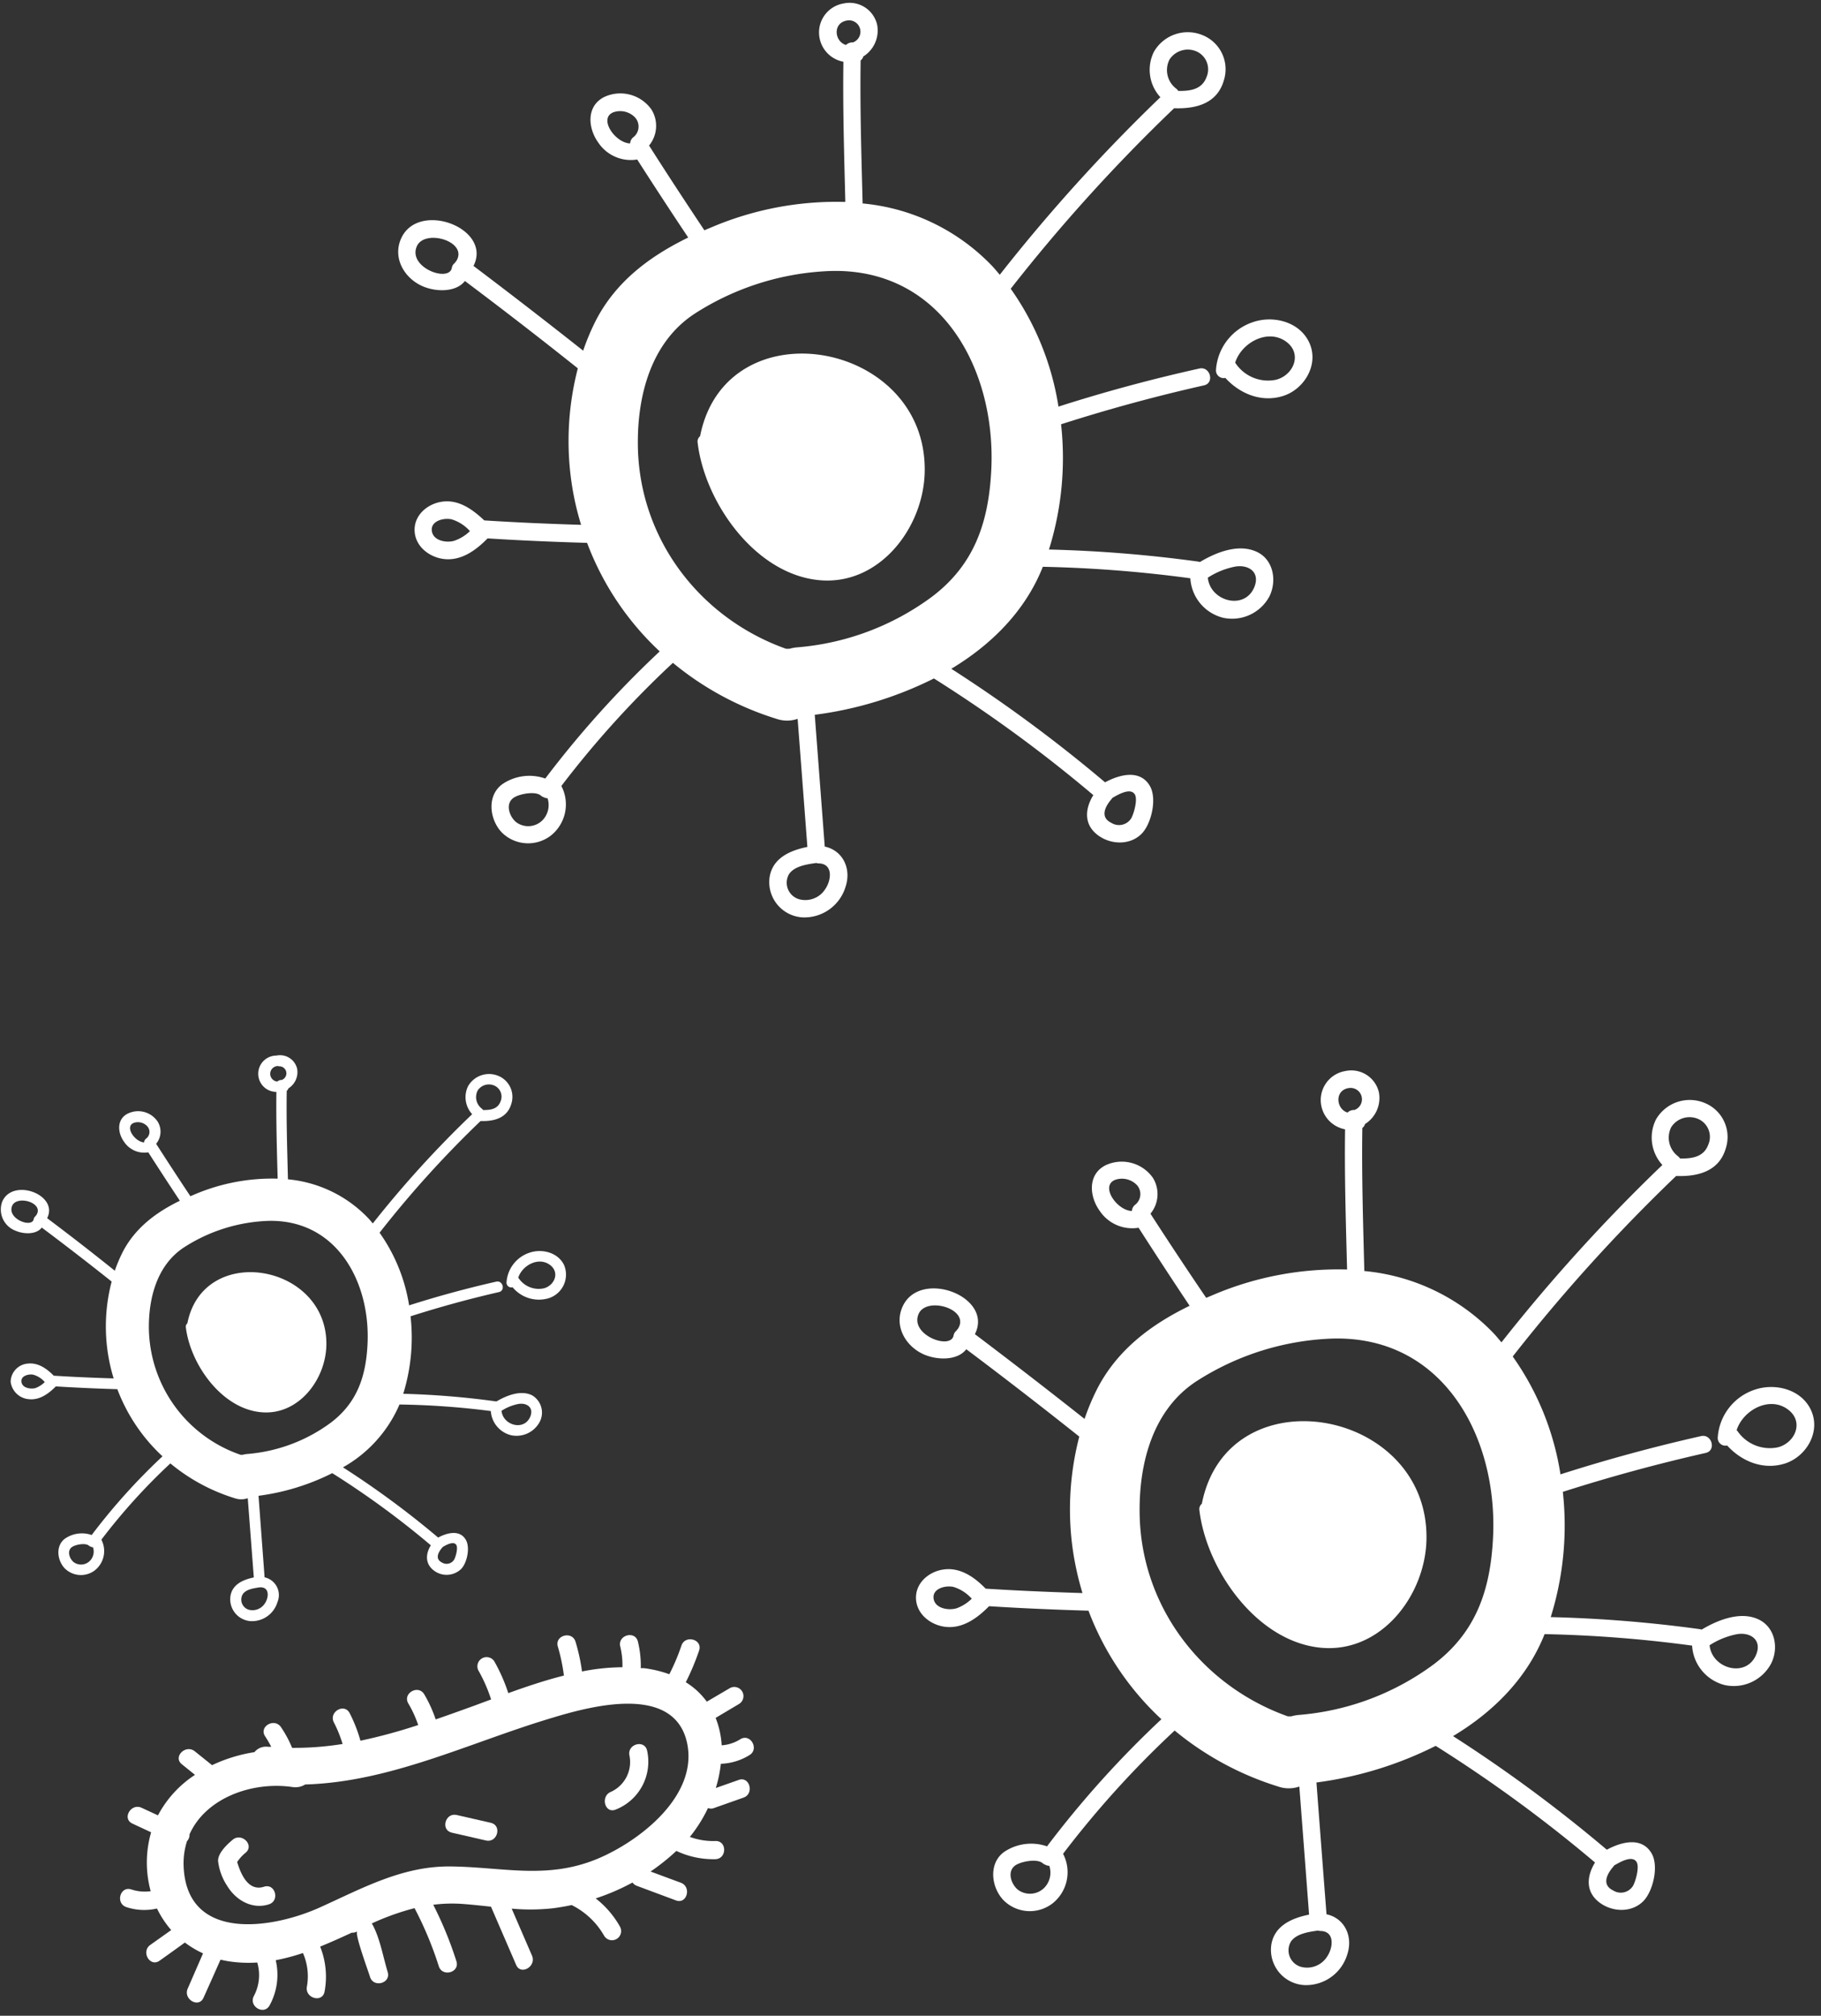
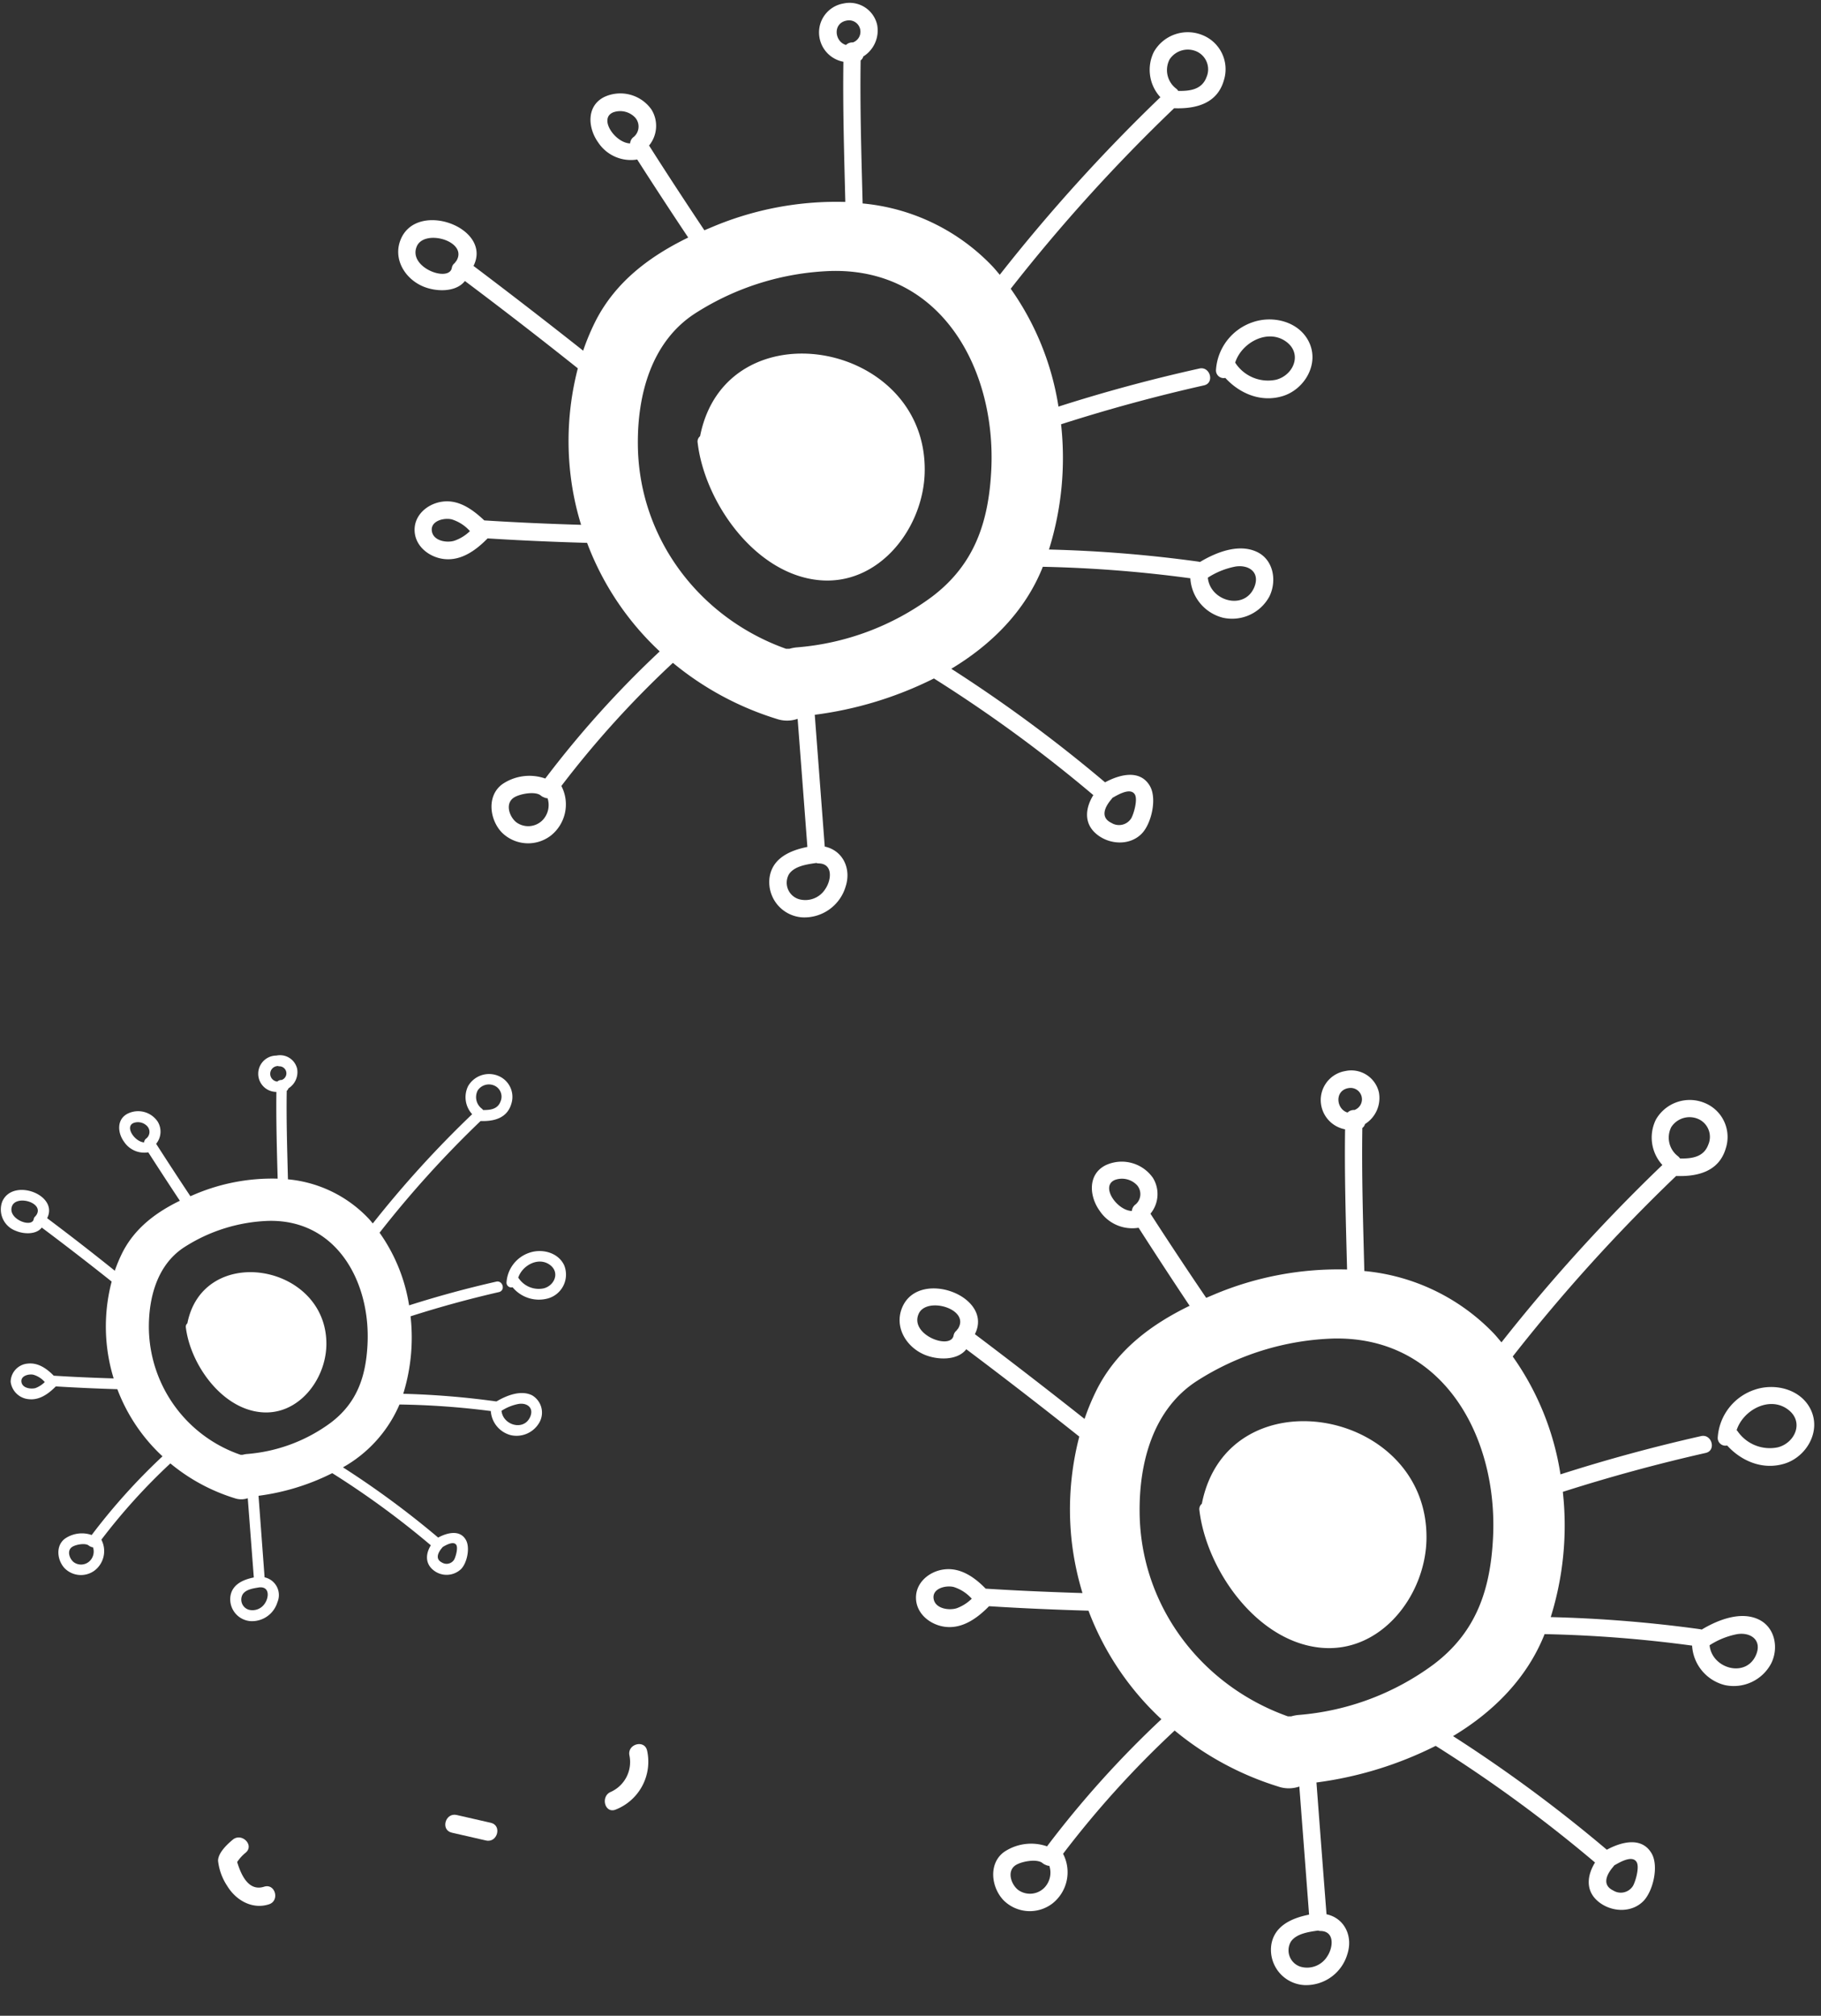
<svg xmlns="http://www.w3.org/2000/svg" fill="#ffffff" height="333" preserveAspectRatio="xMidYMid meet" version="1" viewBox="-0.1 -0.5 300.9 333.0" width="300.9" zoomAndPan="magnify">
  <rect x="-0.1" y="-0.5" width="300.9" height="333.0" fill="#333333" stroke="none" />
  <g id="change1_1">
    <path d="M198.49,247.92a1.14,1.14,0,0,0-.4,1.09c1.17,9.75,9.37,21.54,19.88,22.67,10.07,1.09,17.52-8.64,17.64-18C235.89,232,202.74,226.28,198.49,247.92Z" fill="inherit" />
    <path d="M299.13,232.41c-1.61-3.42-5.93-4.49-9.3-3.33a8.94,8.94,0,0,0-6.09,7.85,1.27,1.27,0,0,0,1.55,1.36c2.39,2.62,5.92,4.09,9.48,3S300.84,236.05,299.13,232.41Zm-5.45,6.18a6.47,6.47,0,0,1-6.67-2.67l-.15-.16c1.07-3.36,5.54-5.76,8.59-3.33C298,234.45,296.5,237.86,293.68,238.59Z" fill="inherit" />
    <path d="M290.56,267.06c-2.95-1.46-6.74,0-9.47,1.64l-.25-.06a219.51,219.51,0,0,0-24.7-2,50.73,50.73,0,0,0,2-20.69q11.67-3.73,23.61-6.43c1.8-.41,1-3.19-.77-2.78q-11.76,2.65-23.23,6.32a45.73,45.73,0,0,0-7.89-19.47,282.33,282.33,0,0,1,27-29.82c3.58.13,7.1-.75,8.21-4.58a6.07,6.07,0,0,0-3.55-7.51,6.44,6.44,0,0,0-8,2.77,6.7,6.7,0,0,0,1.07,7.5A285.8,285.8,0,0,0,248,221.25c-.42-.49-.83-1-1.27-1.47a34,34,0,0,0-21.39-10.31c-.2-7.87-.45-15.75-.33-23.63a1.19,1.19,0,0,0,.44-.65,5.08,5.08,0,0,0,2.3-5.23,4.68,4.68,0,0,0-5.54-3.53,4.86,4.86,0,0,0-4,5.63,4.93,4.93,0,0,0,3.95,4c-.11,7.72.13,15.44.33,23.16a52.73,52.73,0,0,0-22,4.14l-1.28.54Q194.52,207,190,200a5.09,5.09,0,0,0,.4-5.93,6.29,6.29,0,0,0-7.8-2.08c-3,1.5-2.72,5.13-1,7.52a6.47,6.47,0,0,0,6.44,2.81q4.16,6.49,8.43,12.89c-6.28,3.06-11.87,7.19-15.22,13.62a38.3,38.3,0,0,0-2.14,5.07q-9-7.12-18.12-14c3.18-6.27-9.24-10.91-12-4.44-1.36,3.19.59,6.48,3.58,7.79,2.12.93,5.5,1.08,7-.86q9.43,7.08,18.67,14.43a47.8,47.8,0,0,0-1.2,17.72,48.31,48.31,0,0,0,1.73,8.13c-5.34-.17-10.68-.39-16-.73-1.83-1.88-4.17-3.54-6.92-3.17-2.43.32-4.7,2.21-4.59,4.83s2.5,4.38,4.86,4.65c2.86.33,5.3-1.46,7.21-3.41,5.47.35,11,.58,16.43.74a47.21,47.21,0,0,0,12.05,17.93,165.53,165.53,0,0,0-18.9,21,8,8,0,0,0-7.1.93c-2.61,1.9-2.13,5.82-.11,7.95a6.14,6.14,0,0,0,8.14.53,6.58,6.58,0,0,0,1.72-8.18A161,161,0,0,1,194,285.38a50.1,50.1,0,0,0,17.11,9.25,5.32,5.32,0,0,0,3.49,0q.81,10.58,1.61,21.16c-2.9.58-5.89,1.89-6.27,5.22a5.84,5.84,0,0,0,5.5,6.42,7.11,7.11,0,0,0,7.08-5.06c1-3-.45-6-3.43-6.64q-.84-10.87-1.66-21.77a61.45,61.45,0,0,0,19.7-6.05,232.79,232.79,0,0,1,26.33,19.27c-1.28,2.07-1.65,4.6.49,6.41s5.58,2,7.57-.11c1.56-1.68,2.5-5.76,1.28-7.82-1.65-2.82-5.08-1.85-7.39-.59A239.58,239.58,0,0,0,240,286.3c6.67-4,12.21-9.55,15.1-16.78a.19.19,0,0,0,0-.07,214.08,214.08,0,0,1,24.4,1.9,7.15,7.15,0,0,0,5.45,6.53,7,7,0,0,0,7.61-3.57C293.84,271.78,293.23,268.38,290.56,267.06Zm-14.5-81.37a3.6,3.6,0,0,1,4.66-1.24,3.23,3.23,0,0,1,1.46,4.13c-.76,2.09-2.73,2.33-4.67,2.3a1.75,1.75,0,0,0-.4-.42A3.85,3.85,0,0,1,276.06,185.69Zm-53.19-6.46a1.88,1.88,0,0,1,.83,3.64,1.48,1.48,0,0,0-1.13.42C220.65,182.73,220.36,179.52,222.87,179.23Zm-38.71,15.18a3.43,3.43,0,0,1,3.62.88,2.24,2.24,0,0,1-.23,3.17,1.46,1.46,0,0,0-.62,1.09C184.48,199.49,181.63,195.42,184.16,194.41ZM151.7,216.54c1.3-2.94,8.58-.79,6.49,2.47a1.33,1.33,0,0,0-.23.3,1.3,1.3,0,0,0-.49.81C157,222.58,150.15,220,151.7,216.54Zm2.48,47.12c-.32-1.76,2-2.31,3.29-2a6.67,6.67,0,0,1,3,1.94,6.94,6.94,0,0,1-2.5,1.58C156.73,265.57,154.48,265.27,154.18,263.66Zm18.33,47.64a3.34,3.34,0,0,1-4.37.41c-1.15-.9-1.91-3.06-.46-4.06.92-.64,3.57-1.15,4.49-.37a1.67,1.67,0,0,0,.53.3,1.35,1.35,0,0,0,.59.15A3.6,3.6,0,0,1,172.51,311.3Zm97.82-4.2c.5.82-.15,3.14-.59,3.93a2.37,2.37,0,0,1-3.28.77c-1.91-.92-1.07-2.67,0-3.91a2.68,2.68,0,0,0,.17-.23C267.46,307.2,269.59,305.88,270.33,307.1Zm-51.1,15.56a3.92,3.92,0,0,1-4.41,1.74,2.84,2.84,0,0,1-1.64-4.11c.89-1.37,3-1.65,4.52-1.87a1.21,1.21,0,0,0,.34.07C220.46,318.49,220.22,321.16,219.23,322.66Zm27.38-69.2c-.42,8.61-2.75,15.66-9.83,21a43.28,43.28,0,0,1-22.24,8.34,6.42,6.42,0,0,0-1.29.24h-.54c-14.28-5.08-24.33-18.2-24.5-33.63-.1-8.26,2.2-17.1,9.48-21.79a44.39,44.39,0,0,1,22.61-7C238.54,220.28,247.41,237.07,246.61,253.46Zm43.5,19.32c-1.59,4-7.33,2.42-7.72-1.49a12.87,12.87,0,0,1,4.53-1.83C289.13,269.09,291.05,270.4,290.11,272.78Z" fill="inherit" />
    <path d="M30.86,218.11a.73.73,0,0,0-.25.67c.73,6,5.8,13.32,12.3,14,6.23.68,10.84-5.34,10.92-11.13C54,208.24,33.49,204.72,30.86,218.11Z" fill="inherit" />
    <path d="M93.12,208.51c-1-2.12-3.67-2.78-5.75-2.06a5.54,5.54,0,0,0-3.77,4.85.79.79,0,0,0,1,.85A5.64,5.64,0,0,0,90.43,214,4.09,4.09,0,0,0,93.12,208.51Zm-3.37,3.82a4,4,0,0,1-4.13-1.65l-.09-.1c.67-2.08,3.43-3.56,5.32-2.06C92.42,209.77,91.5,211.88,89.75,212.33Z" fill="inherit" />
    <path d="M87.82,230c-1.83-.91-4.17,0-5.86,1l-.15,0a137.23,137.23,0,0,0-15.28-1.25,31.42,31.42,0,0,0,1.21-12.8q7.22-2.31,14.6-4c1.12-.26.65-2-.47-1.72q-7.28,1.65-14.37,3.91a28.36,28.36,0,0,0-4.88-12,173.71,173.71,0,0,1,16.69-18.45c2.21.08,4.39-.47,5.08-2.84a3.75,3.75,0,0,0-2.2-4.64,4,4,0,0,0-4.94,1.71,4.15,4.15,0,0,0,.67,4.64A175.34,175.34,0,0,0,61.5,201.61c-.26-.31-.51-.62-.79-.91a21,21,0,0,0-13.23-6.38c-.12-4.87-.28-9.74-.2-14.62a.72.72,0,0,0,.27-.4A3.16,3.16,0,0,0,49,176.06a2.9,2.9,0,0,0-3.43-2.18,3,3,0,0,0,0,6c-.06,4.78.08,9.55.21,14.33a32.71,32.71,0,0,0-13.62,2.56l-.8.34q-2.87-4.31-5.66-8.66a3.15,3.15,0,0,0,.25-3.67A3.89,3.89,0,0,0,21,183.47c-1.85.93-1.68,3.18-.6,4.65a4,4,0,0,0,4,1.74q2.57,4,5.22,8c-3.89,1.89-7.35,4.45-9.42,8.42a24.84,24.84,0,0,0-1.33,3.14Q13.37,205,7.69,200.74C9.66,196.87,2,194,.27,198a3.75,3.75,0,0,0,2.22,4.82c1.31.57,3.4.67,4.31-.53q5.85,4.38,11.55,8.92a29.2,29.2,0,0,0,.33,16c-3.3-.1-6.6-.24-9.9-.45-1.14-1.16-2.58-2.19-4.28-2a3.07,3.07,0,0,0-2.84,3,3.29,3.29,0,0,0,3,2.88c1.77.2,3.28-.91,4.46-2.11q5.09.31,10.17.46a29.2,29.2,0,0,0,7.46,11.09,101.66,101.66,0,0,0-11.7,13,4.93,4.93,0,0,0-4.39.58c-1.62,1.17-1.32,3.6-.07,4.92a3.79,3.79,0,0,0,5,.32,4.06,4.06,0,0,0,1.06-5.05,99.47,99.47,0,0,1,11.4-12.6A30.94,30.94,0,0,0,38.68,247a3.32,3.32,0,0,0,2.16,0l1,13.09c-1.79.36-3.64,1.17-3.88,3.22a3.63,3.63,0,0,0,3.4,4,4.4,4.4,0,0,0,4.38-3.13,3,3,0,0,0-2.12-4.11l-1-13.47a37.91,37.91,0,0,0,12.18-3.74,142.83,142.83,0,0,1,16.29,11.92c-.79,1.28-1,2.85.3,4a3.47,3.47,0,0,0,4.69-.07c1-1,1.54-3.57.79-4.84-1-1.74-3.14-1.14-4.57-.37a148.56,148.56,0,0,0-15.73-11.6,21.74,21.74,0,0,0,9.34-10.38l0,0A131.46,131.46,0,0,1,81,232.6a4.42,4.42,0,0,0,3.37,4,4.34,4.34,0,0,0,4.71-2.21A3.31,3.31,0,0,0,87.82,230Zm-9-50.34a2.22,2.22,0,0,1,2.88-.77,2,2,0,0,1,.91,2.56c-.47,1.29-1.7,1.44-2.89,1.42a1,1,0,0,0-.25-.26A2.39,2.39,0,0,1,78.85,179.61Zm-32.91-4a1.16,1.16,0,0,1,.52,2.25.94.94,0,0,0-.7.26A1.28,1.28,0,0,1,45.94,175.61ZM22,185a2.1,2.1,0,0,1,2.23.55,1.38,1.38,0,0,1-.13,2,.88.88,0,0,0-.39.67C22.2,188.14,20.43,185.62,22,185ZM1.91,198.69c.81-1.82,5.32-.49,4,1.53a1.33,1.33,0,0,0-.14.19.74.74,0,0,0-.3.49C5.19,202.43,1,200.85,1.91,198.69Zm1.54,29.15c-.2-1.09,1.27-1.42,2-1.23a4,4,0,0,1,1.85,1.2,4.41,4.41,0,0,1-1.55,1C5,229,3.64,228.84,3.45,227.84Zm11.34,29.47a2.05,2.05,0,0,1-2.7.26c-.71-.56-1.18-1.89-.29-2.51.57-.4,2.21-.72,2.78-.23a1.08,1.08,0,0,0,.33.18.8.8,0,0,0,.36.1A2.2,2.2,0,0,1,14.79,257.31Zm60.51-2.59c.31.51-.09,1.94-.36,2.43a1.47,1.47,0,0,1-2,.48c-1.18-.58-.66-1.66,0-2.43a.76.76,0,0,0,.11-.14C73.53,254.78,74.85,254,75.3,254.72Zm-31.61,9.62A2.43,2.43,0,0,1,41,265.42a1.75,1.75,0,0,1-1-2.54c.55-.85,1.84-1,2.8-1.16a.71.71,0,0,0,.2,0C44.46,261.76,44.31,263.41,43.69,264.34Zm16.94-42.81c-.26,5.33-1.7,9.69-6.08,13a26.81,26.81,0,0,1-13.76,5.16,4,4,0,0,0-.8.14h-.33A22.42,22.42,0,0,1,24.5,219c-.06-5.11,1.37-10.58,5.87-13.48a27.41,27.41,0,0,1,14-4.34C55.64,201,61.13,211.39,60.63,221.53Zm26.91,11.95c-1,2.49-4.53,1.5-4.77-.92a7.87,7.87,0,0,1,2.8-1.13C86.93,231.2,88.12,232,87.54,233.48Z" fill="inherit" />
    <path d="M115.58,71.56a1.14,1.14,0,0,0-.4,1.09c1.16,9.75,9.37,21.54,19.88,22.67,10.07,1.09,17.52-8.64,17.64-18C153,55.62,119.83,49.93,115.58,71.56Z" fill="inherit" />
    <path d="M216.22,56.05c-1.62-3.42-5.93-4.49-9.3-3.33a8.94,8.94,0,0,0-6.09,7.85,1.27,1.27,0,0,0,1.54,1.36c2.4,2.62,5.93,4.09,9.49,3S217.93,59.69,216.22,56.05Zm-5.46,6.18a6.46,6.46,0,0,1-6.66-2.67L204,59.4c1.07-3.36,5.54-5.76,8.59-3.33C215.09,58.09,213.59,61.5,210.76,62.23Z" fill="inherit" />
    <path d="M207.65,90.7c-3-1.46-6.74,0-9.47,1.64l-.25-.06a219.71,219.71,0,0,0-24.7-2,50.72,50.72,0,0,0,2-20.69q11.67-3.74,23.62-6.43c1.8-.41,1-3.19-.77-2.78Q186.27,63,174.8,66.67a46,46,0,0,0-7.89-19.47,281.24,281.24,0,0,1,27-29.82c3.58.13,7.1-.75,8.21-4.58a6.07,6.07,0,0,0-3.55-7.51,6.44,6.44,0,0,0-8,2.77,6.68,6.68,0,0,0,1.07,7.5A284.65,284.65,0,0,0,165.1,44.89c-.42-.49-.83-1-1.28-1.47a33.93,33.93,0,0,0-21.38-10.31c-.2-7.87-.45-15.75-.33-23.63a1.19,1.19,0,0,0,.44-.65,5.06,5.06,0,0,0,2.29-5.23A4.67,4.67,0,0,0,139.31.07a4.85,4.85,0,0,0-4,5.63,4.91,4.91,0,0,0,3.95,4c-.11,7.72.13,15.44.32,23.16a52.71,52.71,0,0,0-22,4.14l-1.29.54c-3.09-4.63-6.15-9.29-9.14-14a5.11,5.11,0,0,0,.4-5.94,6.29,6.29,0,0,0-7.8-2.08c-3,1.5-2.72,5.13-1,7.52a6.47,6.47,0,0,0,6.44,2.81q4.16,6.5,8.43,12.89c-6.28,3.06-11.87,7.19-15.22,13.62a38.3,38.3,0,0,0-2.14,5.07q-9-7.12-18.12-14c3.17-6.27-9.24-10.91-12-4.44-1.36,3.19.59,6.48,3.58,7.79,2.11.93,5.49,1.08,7-.86q9.44,7.08,18.66,14.43a47.8,47.8,0,0,0-1.19,17.72,46.22,46.22,0,0,0,1.73,8.13c-5.34-.16-10.68-.39-16-.73C78,83.66,75.71,82,73,82.37c-2.43.32-4.7,2.21-4.59,4.83s2.5,4.38,4.86,4.65c2.86.33,5.29-1.46,7.2-3.41,5.48.35,10.95.58,16.44.74a47.21,47.21,0,0,0,12,17.93,166.38,166.38,0,0,0-18.91,21,7.93,7.93,0,0,0-7.09.93c-2.61,1.9-2.13,5.82-.12,7.95a6.16,6.16,0,0,0,8.15.53,6.58,6.58,0,0,0,1.72-8.18A161.65,161.65,0,0,1,111.09,109a50.15,50.15,0,0,0,17.12,9.25,5.32,5.32,0,0,0,3.49,0q.81,10.58,1.61,21.16c-2.9.58-5.89,1.89-6.27,5.22a5.84,5.84,0,0,0,5.5,6.42,7.11,7.11,0,0,0,7.08-5.06c1-3-.46-6-3.44-6.64l-1.65-21.77a61.32,61.32,0,0,0,19.69-6,233.24,233.24,0,0,1,26.34,19.27c-1.28,2.07-1.65,4.6.49,6.41s5.58,2,7.57-.11c1.56-1.68,2.49-5.76,1.28-7.82-1.65-2.82-5.08-1.85-7.4-.59a239.82,239.82,0,0,0-25.41-18.76c6.66-4,12.21-9.55,15.1-16.78,0,0,0,0,0-.07a214.25,214.25,0,0,1,24.4,1.9,7.15,7.15,0,0,0,5.45,6.53A7,7,0,0,0,209.67,98C210.92,95.42,210.32,92,207.65,90.7ZM193.15,9.33a3.6,3.6,0,0,1,4.66-1.24,3.24,3.24,0,0,1,1.46,4.13c-.76,2.09-2.74,2.33-4.68,2.3a1.53,1.53,0,0,0-.39-.42A3.84,3.84,0,0,1,193.15,9.33ZM140,2.87a1.88,1.88,0,0,1,.83,3.64,1.5,1.5,0,0,0-1.14.42C137.74,6.37,137.44,3.16,140,2.87ZM101.25,18.05a3.41,3.41,0,0,1,3.61.88,2.24,2.24,0,0,1-.22,3.17,1.43,1.43,0,0,0-.62,1.09C101.57,23.13,98.72,19.06,101.25,18.05ZM68.78,40.18c1.3-2.94,8.59-.79,6.5,2.47a1.33,1.33,0,0,0-.23.3,1.22,1.22,0,0,0-.49.81C74.08,46.22,67.24,43.67,68.78,40.18ZM71.27,87.3c-.32-1.76,2-2.31,3.28-2a6.64,6.64,0,0,1,3,1.94A6.94,6.94,0,0,1,75,88.82C73.81,89.21,71.57,88.91,71.27,87.3ZM89.6,134.94a3.33,3.33,0,0,1-4.37.41c-1.15-.9-1.91-3.06-.46-4.06.92-.64,3.57-1.15,4.49-.37a1.67,1.67,0,0,0,.53.3,1.35,1.35,0,0,0,.59.15A3.62,3.62,0,0,1,89.6,134.94Zm97.82-4.2c.5.82-.15,3.14-.59,3.93a2.38,2.38,0,0,1-3.28.77c-1.92-.92-1.07-2.67,0-3.91a2.68,2.68,0,0,0,.17-.23C184.55,130.84,186.68,129.52,187.42,130.74ZM136.31,146.3a3.9,3.9,0,0,1-4.4,1.74,2.84,2.84,0,0,1-1.65-4.11c.9-1.37,3-1.65,4.53-1.87a1.21,1.21,0,0,0,.33.07C137.55,142.13,137.31,144.8,136.31,146.3ZM163.7,77.1c-.43,8.61-2.75,15.66-9.83,21a43.28,43.28,0,0,1-22.24,8.34,6.42,6.42,0,0,0-1.29.24h-.55c-14.27-5.08-24.32-18.2-24.49-33.63-.1-8.26,2.2-17.1,9.48-21.79a44.39,44.39,0,0,1,22.61-7C155.63,43.92,164.5,60.71,163.7,77.1Zm43.49,19.32c-1.58,4-7.33,2.42-7.71-1.49A12.82,12.82,0,0,1,204,93.1C206.21,92.73,208.13,94,207.19,96.42Z" fill="inherit" />
-     <path d="M123.75,289.43c1.65-1,.13-3.65-1.53-2.61a6.65,6.65,0,0,1-3.07,1,14.57,14.57,0,0,0-1-4.53L122,281a1.51,1.51,0,0,0-1.53-2.61l-3.78,2.22a12.17,12.17,0,0,0-3.47-3.21,40.26,40.26,0,0,0,2.2-5.24c.62-1.85-2.31-2.65-2.92-.81a35.3,35.3,0,0,1-2,4.73,19.19,19.19,0,0,0-4.17-1l-.55,0a16.75,16.75,0,0,0-.47-4.38c-.45-1.9-3.38-1.1-2.92.8a12.93,12.93,0,0,1,.36,3.42,36,36,0,0,0-6.68.7A31.26,31.26,0,0,0,95,270.71c-.56-1.85-3.49-1.06-2.92.81a30.68,30.68,0,0,1,1,4.78c-3.11.78-6.19,1.82-9.19,2.9a28.4,28.4,0,0,0-2.34-5.3,1.52,1.52,0,0,0-2.62,1.52,25.69,25.69,0,0,1,2.12,4.82l-2.69,1c-2.16.78-4.31,1.56-6.47,2.3A21.86,21.86,0,0,0,70,279.39c-1-1.66-3.63-.14-2.62,1.53A18.53,18.53,0,0,1,69,284.47a89.77,89.77,0,0,1-9.54,2.59,24.38,24.38,0,0,0-1.78-4.55c-.89-1.73-3.5-.2-2.61,1.53a20.73,20.73,0,0,1,1.44,3.56,50.35,50.35,0,0,1-8.34.64,18.79,18.79,0,0,0-1.84-3.42c-1.09-1.6-3.71-.09-2.61,1.53a17.67,17.67,0,0,1,1,1.72l-.49,0a2.47,2.47,0,0,0-2.29.88,25.46,25.46,0,0,0-7,2.15l-2.85-2.29c-1.51-1.21-3.66.92-2.14,2.14l2.17,1.75A18.13,18.13,0,0,0,26,299.39l-2.7-1.25c-1.75-.82-3.29,1.79-1.52,2.61l3.09,1.44a18,18,0,0,0-.07,9.73,7.12,7.12,0,0,1-3.2-.29c-1.86-.61-2.66,2.31-.81,2.92a9.45,9.45,0,0,0,5.05.23,16.16,16.16,0,0,0,2.35,3.56l-3.45,2.45c-1.58,1.11-.07,3.74,1.53,2.61q2.09-1.48,4.18-3a15.79,15.79,0,0,0,3,1.79L30.92,328c-.79,1.76,1.82,3.3,2.61,1.52q1.41-3.13,2.81-6.29c.42.1.85.19,1.29.26a21.46,21.46,0,0,0,4.78.21,7.35,7.35,0,0,1-.56,5.53c-.91,1.73,1.7,3.26,2.61,1.53a10.5,10.5,0,0,0,1-7.44,33.51,33.51,0,0,0,4.5-1.19,9.62,9.62,0,0,1,.65,5.57c-.34,1.91,2.57,2.72,2.92.81a13.34,13.34,0,0,0-.73-7.44c1.76-.71,3.5-1.5,5.23-2.3a1.41,1.41,0,0,0,.91-.23c-.51.31,1.84,6.66,2.1,7.53.57,1.86,3.49,1.07,2.92-.8-.74-2.44-1.22-5.29-2.37-7.57a4,4,0,0,0-.26-.45,41.36,41.36,0,0,1,7.07-2.53,58.84,58.84,0,0,1,4,9.58c.58,1.85,3.5,1.06,2.92-.8a61.88,61.88,0,0,0-3.83-9.34,24.56,24.56,0,0,1,4.8-.14c1.6.12,3.18.29,4.74.46l4.16,9.62c.77,1.78,3.38.24,2.62-1.53l-3.36-7.77a34.49,34.49,0,0,0,6.81-.06c1-.13,2.07-.31,3.1-.53a12.64,12.64,0,0,1,5.36,5.06,1.51,1.51,0,0,0,2.61-1.52,15.53,15.53,0,0,0-4-4.64,36.32,36.32,0,0,0,6.08-2.62,1.57,1.57,0,0,0,.74.55l6.44,2.4c1.83.68,2.62-2.24.81-2.92l-5-1.85a35.86,35.86,0,0,0,4.27-3.41.71.71,0,0,0,.15.08,14.29,14.29,0,0,0,6.28,1.29c1.94-.05,1.95-3.08,0-3a11.18,11.18,0,0,1-4.21-.68,23.77,23.77,0,0,0,3-4.77,1.32,1.32,0,0,0,1,0l4.87-1.72c1.83-.65,1-3.58-.8-2.92l-3.78,1.33a21.09,21.09,0,0,0,.83-4A9.52,9.52,0,0,0,123.75,289.43ZM98.69,306.54c-8.48,3.56-15.89,1.33-24.62,1.29-7.82,0-14.37,3.64-21.31,6.77-8,3.61-22.07,5.72-22.52-6.87a12.1,12.1,0,0,1,.56-4.08,1.55,1.55,0,0,0,.42-1.13c2.68-6,10.34-8.78,17-7.81a3.08,3.08,0,0,0,2.11-.42c14.13-.41,27.09-6.89,40.58-10.94,6.56-2,20.42-5.78,22.53,4.12C115.26,296.17,105.61,303.63,98.69,306.54Z" fill="inherit" />
    <path d="M43.53,311.18c-2.58.82-3.81-2-4.44-4.08a6.77,6.77,0,0,1,1.4-1.54c1.49-1.25-.66-3.38-2.14-2.14-.93.77-2.4,2.16-2.42,3.46a9.39,9.39,0,0,0,1.54,4.21c1.43,2.34,4.12,3.88,6.86,3C46.18,313.51,45.39,310.58,43.53,311.18Z" fill="inherit" />
    <path d="M103.91,289.51a5.41,5.41,0,0,1-3.07,6c-1.77.73-1,3.67.81,2.92a8.5,8.5,0,0,0,5.18-9.72C106.42,286.8,103.5,287.61,103.91,289.51Z" fill="inherit" />
    <path d="M81,300.62l-5.64-1.29c-1.89-.43-2.7,2.49-.8,2.92l5.63,1.29C82.09,304,82.9,301.05,81,300.62Z" fill="inherit" />
  </g>
</svg>